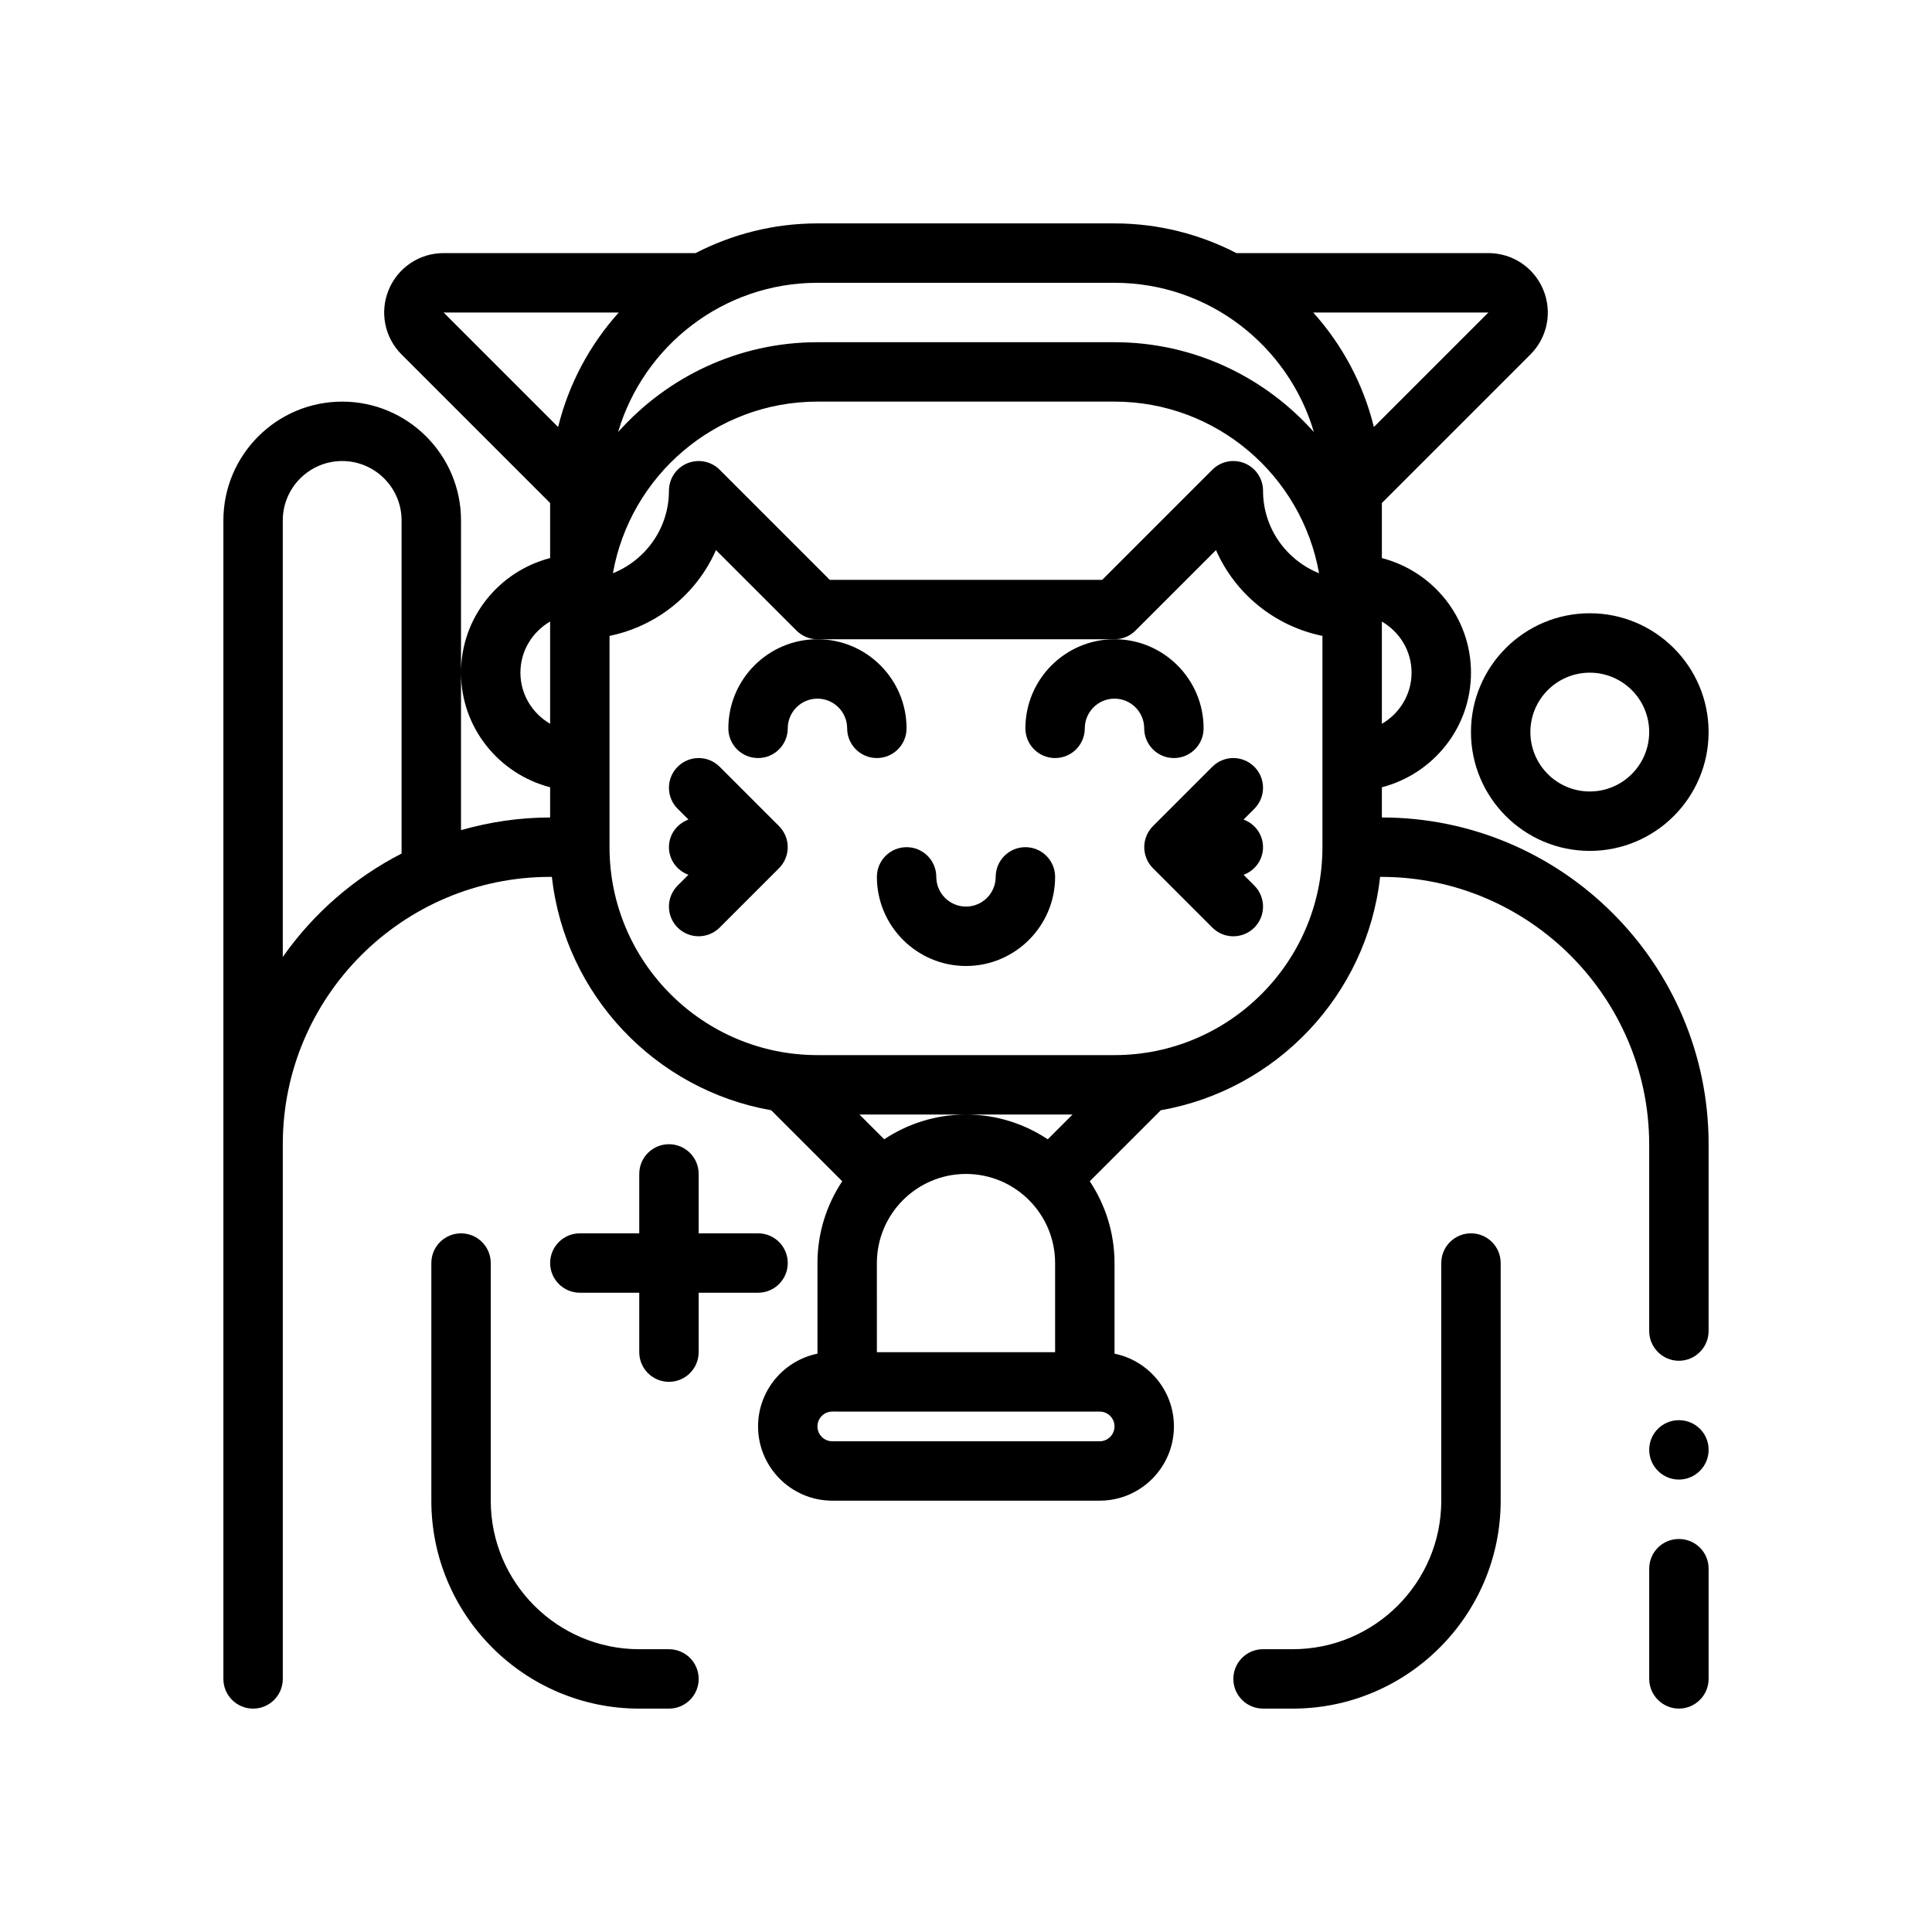
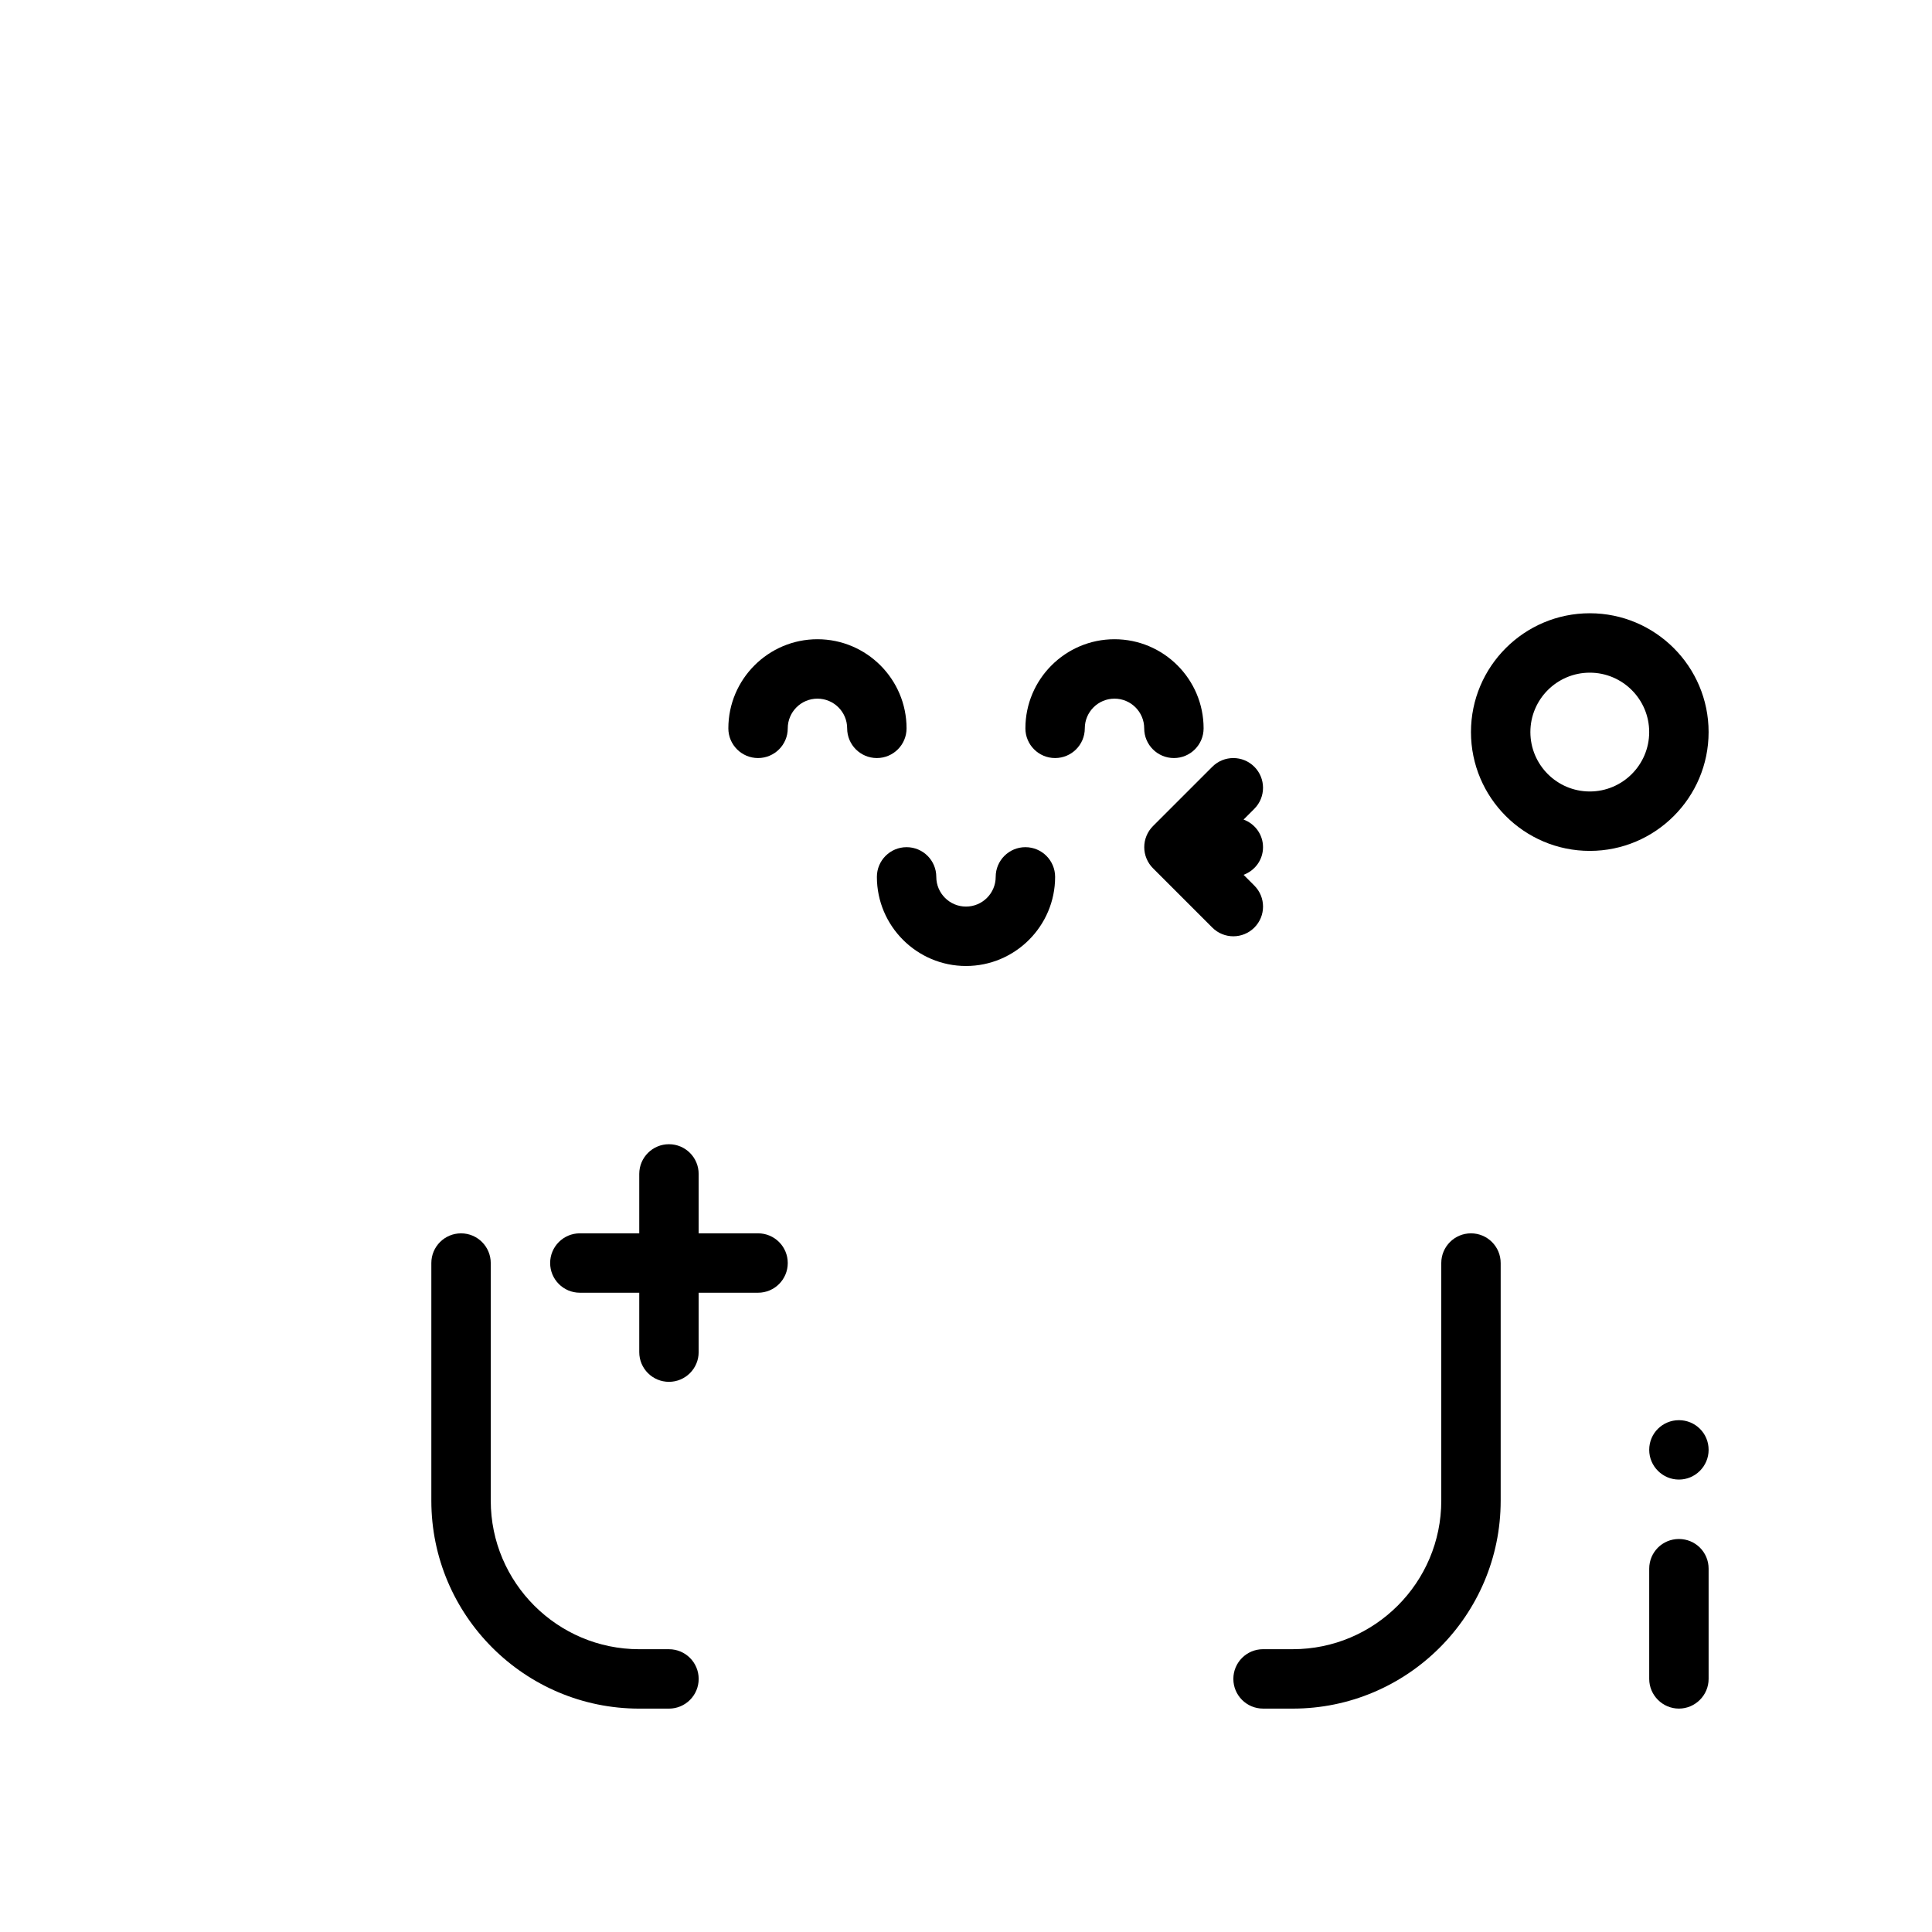
<svg xmlns="http://www.w3.org/2000/svg" fill="#000000" width="800px" height="800px" version="1.1" viewBox="144 144 512 512">
  <g>
    <path d="m266.18 470.85c-4.352 0-7.871 3.527-7.871 7.871v62.977c0 30.387 24.727 55.105 55.105 55.105h7.871c4.352 0 7.871-3.527 7.871-7.871s-3.519-7.871-7.871-7.871h-7.871c-21.703 0-39.359-17.656-39.359-39.359v-62.977c-0.004-4.348-3.523-7.875-7.875-7.875z" />
    <path d="m486.59 596.8c30.379 0 55.105-24.719 55.105-55.105v-62.977c0-4.344-3.519-7.871-7.871-7.871-4.352 0-7.871 3.527-7.871 7.871v62.977c0 21.703-17.656 39.359-39.359 39.359h-7.871c-4.352 0-7.871 3.527-7.871 7.871s3.519 7.871 7.871 7.871z" />
    <path d="m588.93 520.36c-4.328 0-7.871 3.465-7.871 7.871 0 4.328 3.543 7.871 7.871 7.871s7.871-3.543 7.871-7.871c0.004-4.41-3.539-7.871-7.871-7.871z" />
-     <path d="m510.21 360.64v-8.004c13.547-3.519 23.617-15.742 23.617-30.371 0-14.625-10.066-26.852-23.617-30.371v-14.586l39.359-39.359c4.519-4.519 5.856-11.25 3.418-17.152-2.441-5.906-8.164-9.723-14.547-9.723h-66.77c-9.699-5-20.668-7.871-32.309-7.871h-78.723c-11.645 0-22.609 2.875-32.309 7.871h-66.77c-6.391 0-12.098 3.816-14.547 9.723-2.445 5.902-1.102 12.633 3.418 17.152l39.359 39.359v14.586c-13.547 3.519-23.617 15.742-23.617 30.371 0 14.625 10.066 26.852 23.617 30.371v8.004c-8.195 0-16.098 1.219-23.617 3.352v-41.73l0.004-40.34c0-17.367-14.121-31.488-31.488-31.488s-31.488 14.121-31.488 31.488v307.01c0 4.344 3.519 7.871 7.871 7.871 4.352 0 7.871-3.527 7.871-7.871v-141.7c0-39.062 31.781-70.848 70.848-70.848h0.465c3.481 31.301 27.426 56.449 58.121 61.844l18.82 18.82c-4.125 6.227-6.559 13.668-6.559 21.672v24.016c-8.973 1.828-15.742 9.777-15.742 19.277 0 10.848 8.824 19.68 19.68 19.68h70.848c10.855 0 19.68-8.832 19.68-19.68 0-9.5-6.769-17.453-15.742-19.277v-24.016c0-8.004-2.434-15.445-6.559-21.672l18.82-18.82c30.691-5.391 54.641-30.543 58.121-61.844h0.465c38.965 0.078 70.77 31.883 70.848 70.848v49.516c0 4.328 3.543 7.871 7.871 7.871s7.871-3.543 7.871-7.871l0.004-49.516c0-47.781-38.891-86.594-86.594-86.594zm-291.27 36.961v-115.68c0-8.684 7.062-15.742 15.742-15.742 8.684 0 15.742 7.062 15.742 15.742v88.277c-12.59 6.461-23.398 15.895-31.484 27.402zm181.06-99.934h-36.102l-29.18-29.18c-2.25-2.258-5.629-2.914-8.582-1.707-2.945 1.215-4.859 4.09-4.859 7.269 0 9.918-6.164 18.375-14.848 21.867 4.566-25.805 27.113-45.484 54.207-45.484h78.719c27.094 0 49.641 19.68 54.207 45.484-8.68-3.496-14.844-11.949-14.844-21.867 0-3.18-1.914-6.055-4.856-7.273-2.945-1.211-6.32-0.551-8.582 1.707l-29.18 29.184zm118.08 24.598c0 5.801-3.188 10.824-7.871 13.555v-27.102c4.684 2.723 7.871 7.746 7.871 13.547zm-9.988-65.102c-2.816-11.469-8.422-21.828-16.074-30.348h46.422zm-68.73-38.219c24.977 0 46.098 16.719 52.836 39.559-12.988-14.57-31.836-23.812-52.836-23.812h-78.723c-21.004 0-39.848 9.242-52.836 23.812 6.738-22.836 27.859-39.559 52.836-39.559zm-131.38 7.871c-7.652 8.516-13.258 18.879-16.074 30.348l-30.348-30.348zm-26.066 95.449c0-5.801 3.188-10.824 7.871-13.555v27.102c-4.684-2.723-7.871-7.746-7.871-13.547zm94.465 156.46c0-13.02 10.598-23.617 23.617-23.617s23.617 10.598 23.617 23.617v23.617h-47.23zm23.617-39.359c-8.004 0-15.445 2.434-21.672 6.559l-6.559-6.559h56.461l-6.559 6.559c-6.227-4.125-13.668-6.559-21.672-6.559zm35.422 86.59h-70.848c-2.164 0-3.938-1.762-3.938-3.938 0-2.172 1.77-3.938 3.938-3.938l3.938 0.004h66.914c2.164 0 3.938 1.762 3.938 3.938-0.004 2.172-1.777 3.934-3.941 3.934zm3.938-102.34h-78.723c-30.379 0-55.105-24.719-55.105-55.105v-55.992c12.648-2.59 23.145-11.18 28.207-22.742l21.332 21.324c1.477 1.48 3.473 2.309 5.566 2.309h78.719c2.094 0 4.094-0.828 5.566-2.305l21.332-21.324c5.062 11.562 15.555 20.152 28.207 22.742v55.992c0 30.383-24.723 55.102-55.102 55.102z" />
    <path d="m588.93 551.85c-4.328 0-7.871 3.465-7.871 7.871v29.203c0 4.328 3.543 7.871 7.871 7.871s7.871-3.543 7.871-7.871v-29.207c0.004-4.406-3.539-7.867-7.871-7.867z" />
    <path d="m321.28 447.23c-4.352 0-7.871 3.527-7.871 7.871v15.742h-15.742c-4.352 0-7.871 3.527-7.871 7.871s3.519 7.871 7.871 7.871h15.742v15.742c0 4.344 3.519 7.871 7.871 7.871 4.352 0 7.871-3.527 7.871-7.871v-15.742h15.742c4.352 0 7.871-3.527 7.871-7.871s-3.519-7.871-7.871-7.871h-15.742v-15.742c0-4.344-3.516-7.871-7.871-7.871z" />
    <path d="m415.74 337.02c0 4.344 3.519 7.871 7.871 7.871 4.352 0 7.871-3.527 7.871-7.871 0-4.336 3.527-7.871 7.871-7.871s7.871 3.535 7.871 7.871c0 4.344 3.519 7.871 7.871 7.871 4.352 0 7.871-3.527 7.871-7.871 0-13.02-10.598-23.617-23.617-23.617-13.012 0-23.609 10.598-23.609 23.617z" />
    <path d="m415.74 368.51c-4.352 0-7.871 3.527-7.871 7.871 0 4.336-3.527 7.871-7.871 7.871s-7.871-3.535-7.871-7.871c0-4.344-3.519-7.871-7.871-7.871-4.352 0-7.871 3.527-7.871 7.871 0 13.02 10.598 23.617 23.617 23.617 13.02 0 23.617-10.598 23.617-23.617-0.008-4.348-3.523-7.871-7.879-7.871z" />
    <path d="m337.02 337.02c0 4.344 3.519 7.871 7.871 7.871 4.352 0 7.871-3.527 7.871-7.871 0-4.336 3.527-7.871 7.871-7.871s7.871 3.535 7.871 7.871c0 4.344 3.519 7.871 7.871 7.871 4.352 0 7.871-3.527 7.871-7.871 0-13.02-10.598-23.617-23.617-23.617-13.016 0-23.609 10.598-23.609 23.617z" />
-     <path d="m352.16 365.5c-0.402-0.969-0.977-1.836-1.707-2.566l-15.734-15.734c-3.078-3.078-8.055-3.078-11.133 0-3.078 3.078-3.078 8.055 0 11.133l2.859 2.859c-3.012 1.105-5.168 3.93-5.168 7.316s2.156 6.211 5.164 7.32l-2.859 2.859c-3.078 3.078-3.078 8.055 0 11.133 1.539 1.531 3.555 2.301 5.566 2.301 2.016 0 4.031-0.77 5.566-2.305l15.734-15.734c0.73-0.723 1.309-1.598 1.707-2.566 0.801-1.922 0.801-4.094 0.004-6.016z" />
    <path d="m476.41 347.2c-3.078-3.078-8.055-3.078-11.133 0l-15.734 15.734c-0.73 0.723-1.309 1.598-1.707 2.566-0.797 1.922-0.797 4.094 0 6.016 0.402 0.969 0.977 1.836 1.707 2.566l15.734 15.734c1.535 1.539 3.551 2.309 5.566 2.309s4.031-0.77 5.566-2.305c3.078-3.078 3.078-8.055 0-11.133l-2.852-2.852c3-1.113 5.156-3.941 5.156-7.324 0-3.387-2.156-6.211-5.156-7.32l2.852-2.852c3.074-3.086 3.074-8.062 0-11.141z" />
    <path d="m565.31 306.52c-17.367 0-31.488 14.121-31.488 31.488 0 17.367 14.121 31.488 31.488 31.488s31.488-14.121 31.488-31.488c0-17.367-14.125-31.488-31.488-31.488zm0 47.23c-8.684 0-15.742-7.062-15.742-15.742 0-8.684 7.062-15.742 15.742-15.742 8.684 0 15.742 7.062 15.742 15.742 0 8.68-7.062 15.742-15.742 15.742z" />
  </g>
</svg>